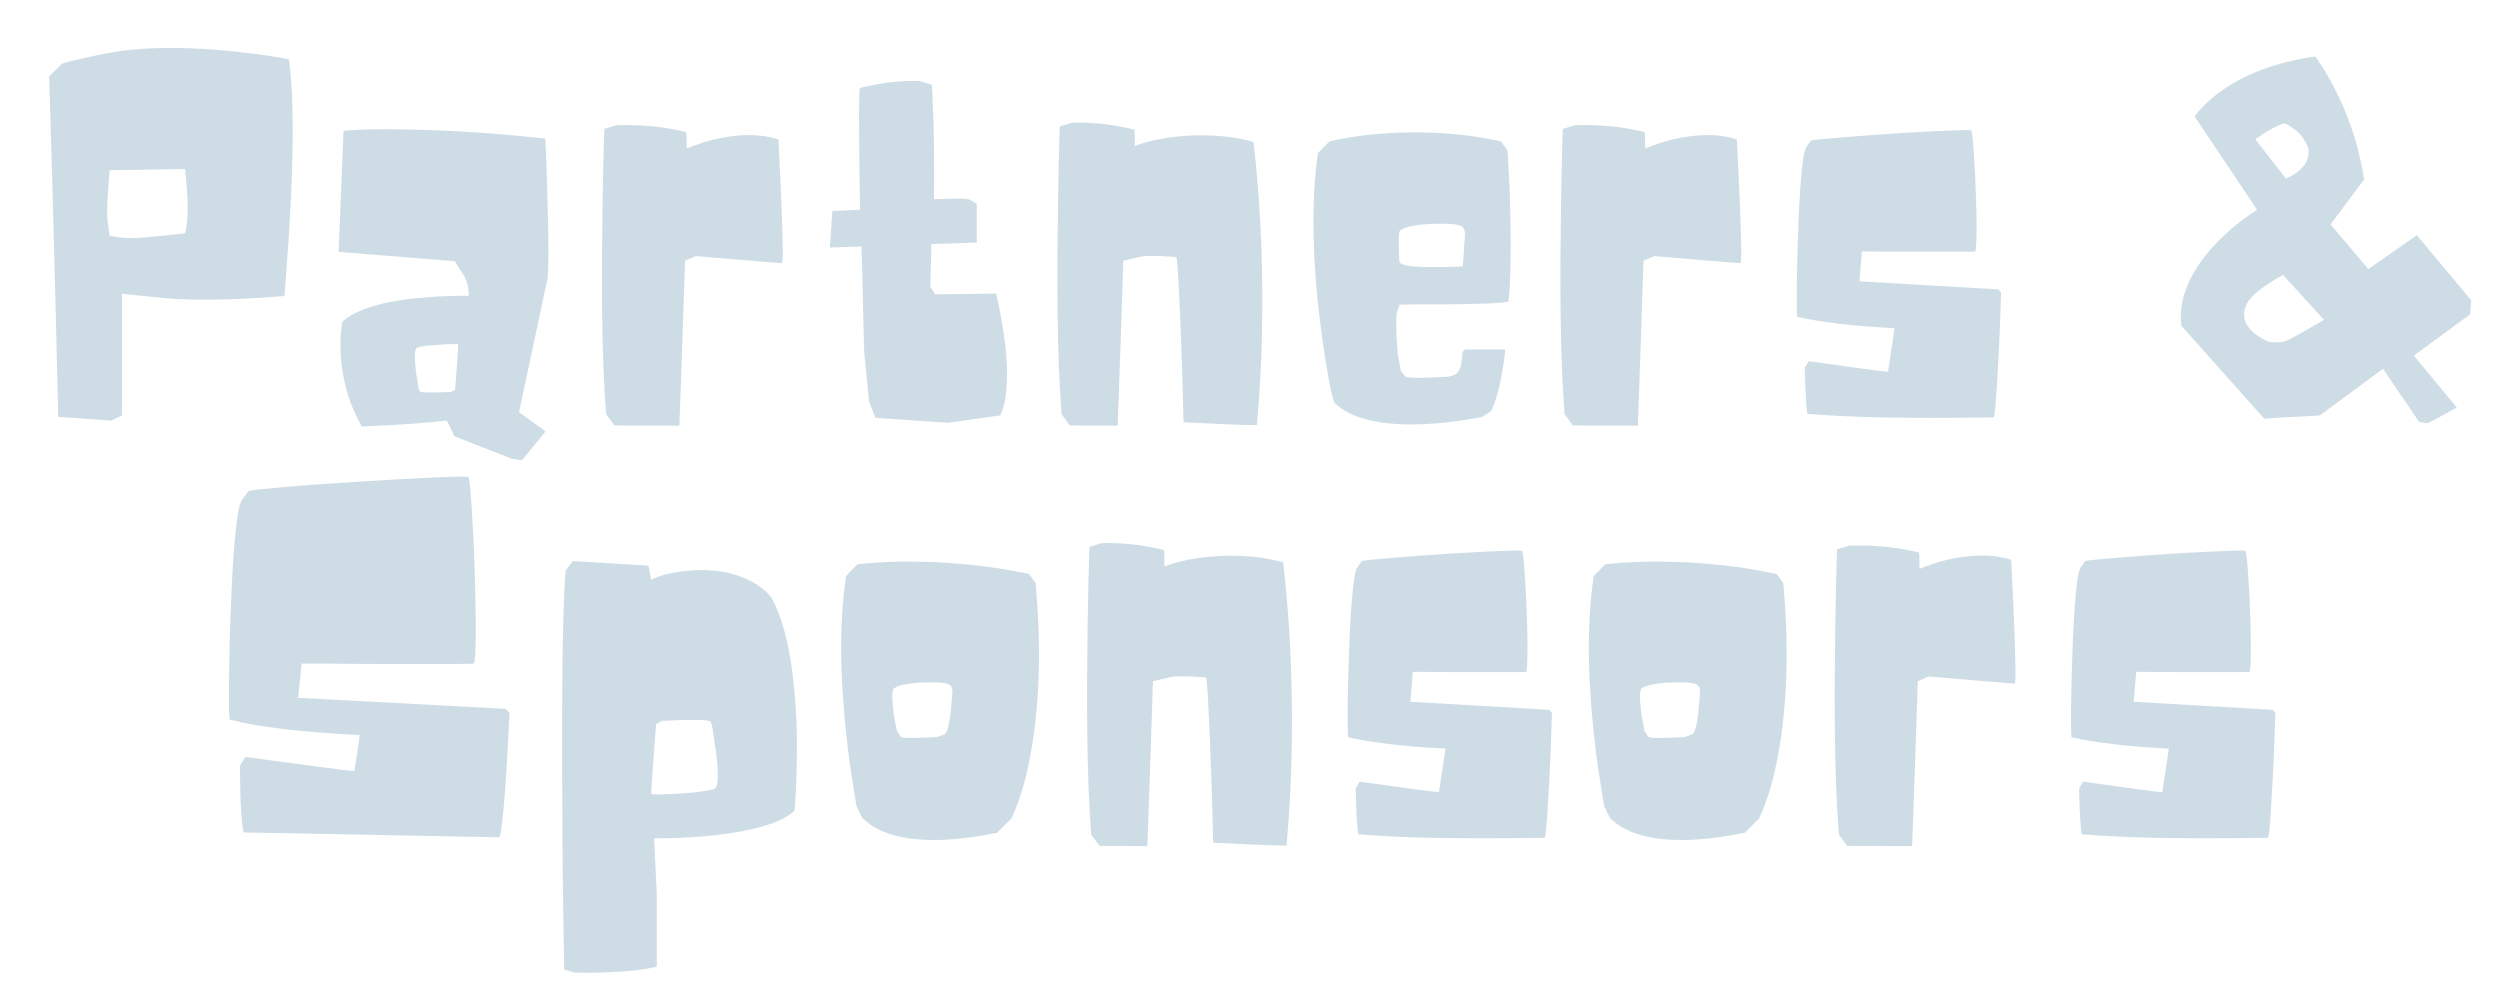
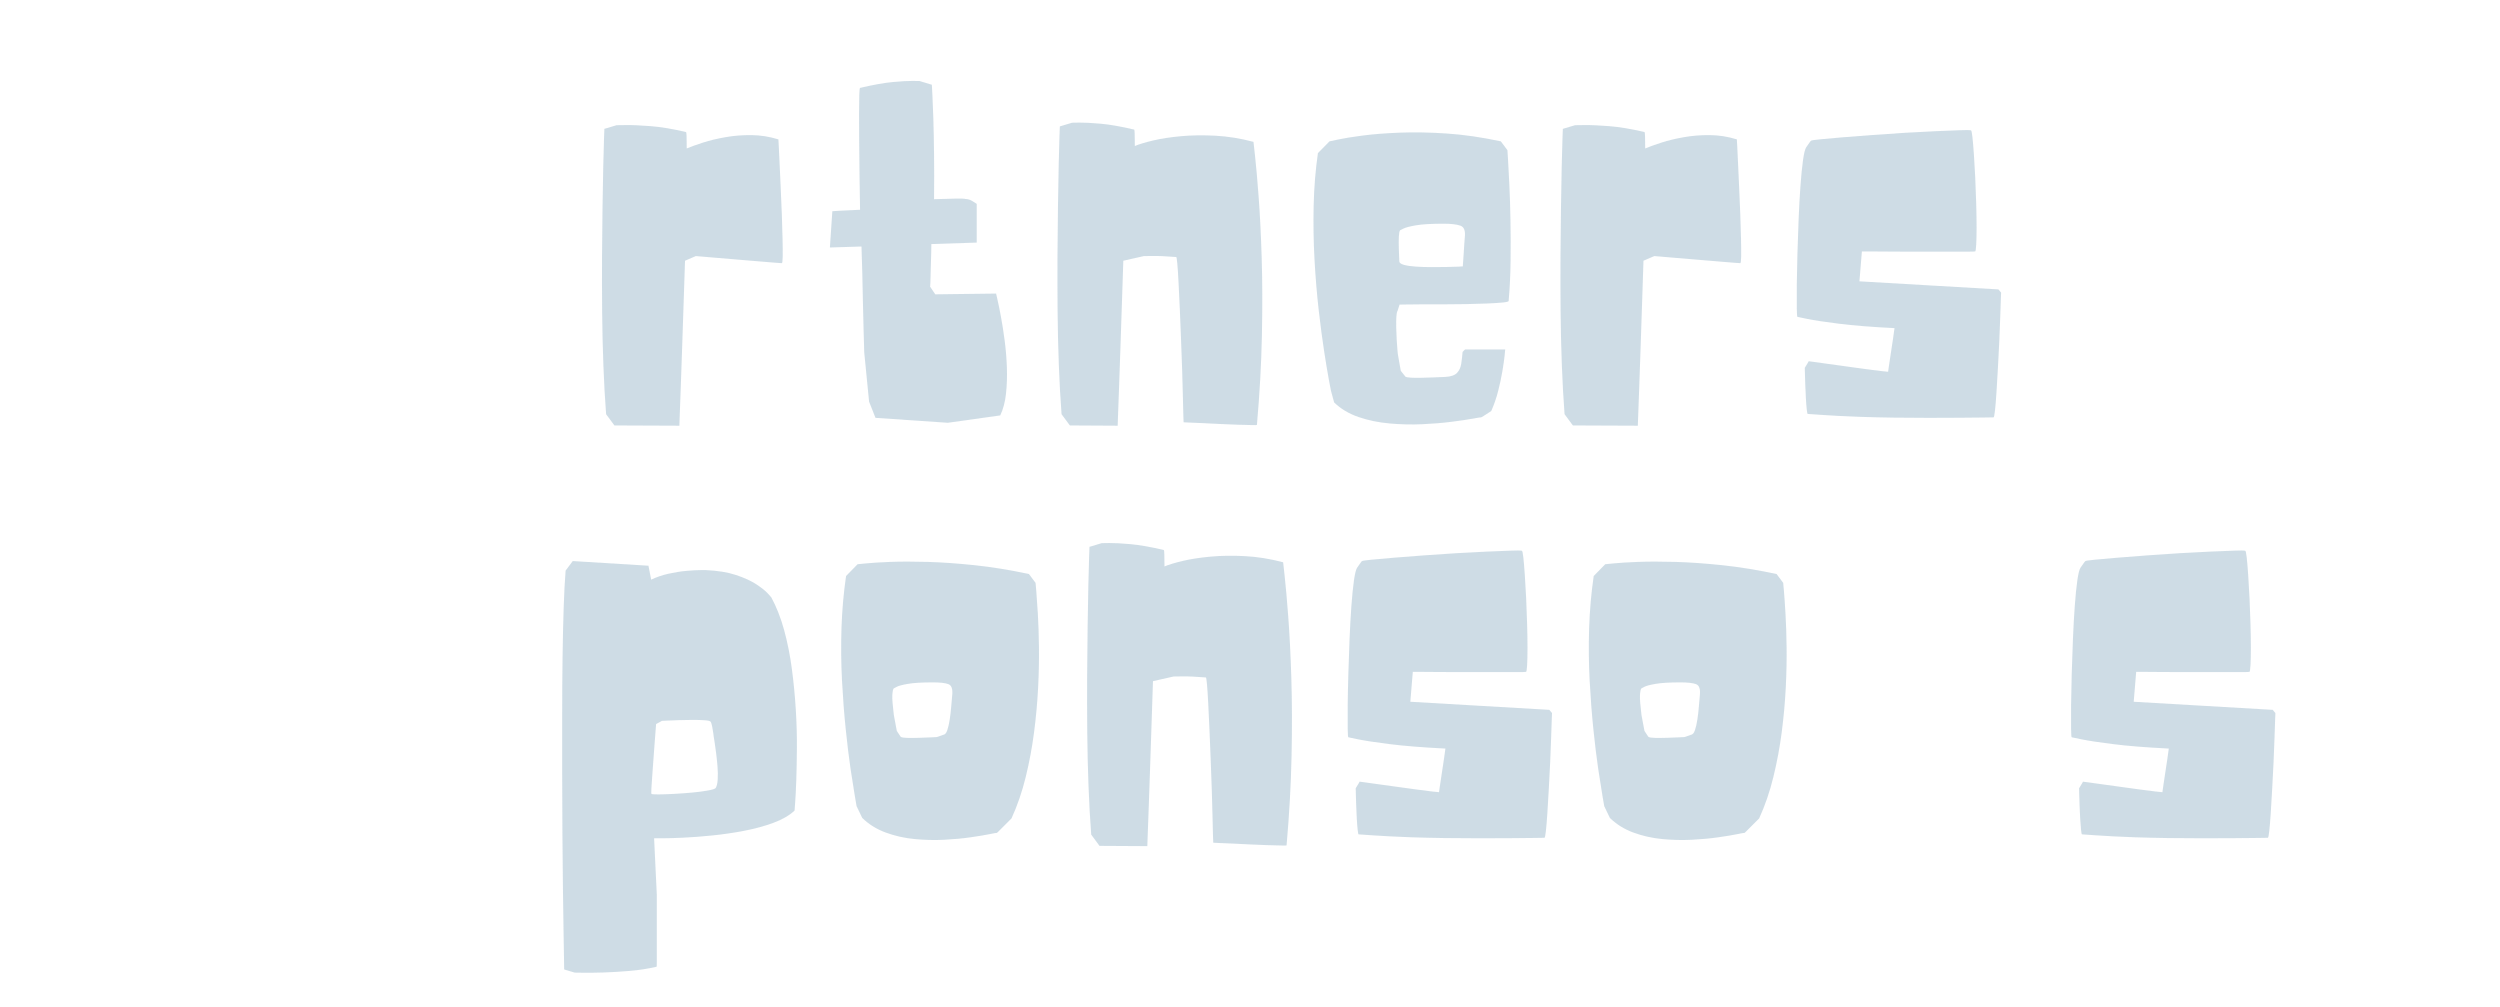
<svg xmlns="http://www.w3.org/2000/svg" width="1366" zoomAndPan="magnify" viewBox="0 0 1024.5 412.5" height="550" preserveAspectRatio="xMidYMid meet" version="1.2">
  <defs>
    <filter x="0%" y="0%" width="100%" filterUnits="objectBoundingBox" id="3cc931d1d9" height="100%">
      <feColorMatrix values="0 0 0 0 1 0 0 0 0 1 0 0 0 0 1 0 0 0 1 0" type="matrix" in="SourceGraphic" />
    </filter>
    <clipPath id="63c90389ad">
      <rect x="0" width="1020" y="0" height="401" />
    </clipPath>
  </defs>
  <g id="627fc9abc1">
    <g mask="url(#717b171ce7)" transform="matrix(1,0,0,1,1,-0)">
      <g clip-path="url(#63c90389ad)">
        <g style="fill:#4b7fa0;fill-opacity:1;">
          <g transform="translate(1.559, 173.349)">
-             <path style="stroke:none" d="M 73.234 -104.078 L 42.391 -103.578 C 42.391 -103.578 42.32 -102.836 42.188 -101.359 C 42.051 -99.891 41.914 -98.129 41.781 -96.078 C 41.656 -94.035 41.539 -92.109 41.438 -90.297 C 41.332 -88.492 41.316 -87.258 41.391 -86.594 C 41.316 -85.719 41.363 -84.492 41.531 -82.922 C 41.707 -81.348 41.895 -79.926 42.094 -78.656 C 42.289 -77.383 42.391 -76.75 42.391 -76.75 C 42.391 -76.75 42.926 -76.645 44 -76.438 C 45.07 -76.238 46.312 -76.07 47.719 -75.938 C 49.125 -75.812 50.297 -75.781 51.234 -75.844 C 51.836 -75.781 52.957 -75.797 54.594 -75.891 C 56.238 -75.992 58.113 -76.145 60.219 -76.344 C 62.332 -76.539 64.395 -76.754 66.406 -76.984 C 68.414 -77.223 70.07 -77.41 71.375 -77.547 C 72.676 -77.68 73.328 -77.75 73.328 -77.75 C 73.93 -80.301 74.266 -83.082 74.328 -86.094 C 74.398 -89.102 74.332 -91.961 74.125 -94.672 C 73.926 -97.391 73.727 -99.633 73.531 -101.406 C 73.332 -103.188 73.234 -104.078 73.234 -104.078 Z M 47.422 -52.938 L 47.422 -3.109 L 43.094 -1 L 21.297 -2.516 C 21.023 -15.035 20.738 -27.156 20.438 -38.875 C 20.133 -50.594 19.848 -61.641 19.578 -72.016 C 19.316 -82.398 19.066 -91.863 18.828 -100.406 C 18.598 -108.945 18.379 -116.332 18.172 -122.562 C 17.973 -128.789 17.82 -133.594 17.719 -136.969 C 17.625 -140.352 17.578 -142.047 17.578 -142.047 L 22.906 -147.266 C 23.844 -147.598 25.43 -148.031 27.672 -148.562 C 29.922 -149.102 32.348 -149.66 34.953 -150.234 C 37.566 -150.805 39.992 -151.289 42.234 -151.688 C 44.484 -152.094 46.078 -152.363 47.016 -152.5 C 53.504 -153.301 60.016 -153.703 66.547 -153.703 C 73.078 -153.703 79.289 -153.469 85.188 -153 C 91.082 -152.531 96.336 -151.992 100.953 -151.391 C 105.578 -150.785 109.211 -150.25 111.859 -149.781 C 114.504 -149.312 115.828 -149.078 115.828 -149.078 C 116.566 -143.586 117.035 -137.457 117.234 -130.688 C 117.43 -123.926 117.445 -116.91 117.281 -109.641 C 117.113 -102.379 116.844 -95.195 116.469 -88.094 C 116.102 -81 115.688 -74.352 115.219 -68.156 C 114.75 -61.969 114.348 -56.594 114.016 -52.031 C 105.441 -51.363 98.094 -50.926 91.969 -50.719 C 85.844 -50.52 80.602 -50.473 76.25 -50.578 C 71.895 -50.68 68.094 -50.883 64.844 -51.188 C 61.594 -51.488 58.609 -51.785 55.891 -52.078 C 53.18 -52.379 50.359 -52.664 47.422 -52.938 Z M 47.422 -52.938" />
-           </g>
+             </g>
          <g transform="translate(126.424, 173.349)">
-             <path style="stroke:none" d="M 60.281 -32.25 C 60.207 -32.312 59.617 -32.344 58.516 -32.344 C 57.41 -32.344 56.035 -32.289 54.391 -32.188 C 52.754 -32.094 51.113 -31.977 49.469 -31.844 C 47.832 -31.707 46.41 -31.539 45.203 -31.344 C 43.992 -31.145 43.328 -30.91 43.203 -30.641 C 42.797 -30.035 42.594 -29.016 42.594 -27.578 C 42.594 -26.141 42.676 -24.598 42.844 -22.953 C 43.008 -21.316 43.191 -19.91 43.391 -18.734 C 43.598 -17.566 43.703 -16.984 43.703 -16.984 C 43.703 -16.984 43.734 -16.695 43.797 -16.125 C 43.867 -15.551 43.969 -14.961 44.094 -14.359 C 44.227 -13.766 44.363 -13.332 44.5 -13.062 C 44.633 -12.789 45.367 -12.617 46.703 -12.547 C 48.047 -12.484 49.555 -12.469 51.234 -12.5 C 52.91 -12.539 54.367 -12.594 55.609 -12.656 C 56.848 -12.727 57.469 -12.766 57.469 -12.766 L 59.062 -13.656 C 59.062 -13.656 59.113 -14.273 59.219 -15.516 C 59.32 -16.754 59.438 -18.273 59.562 -20.078 C 59.695 -21.891 59.832 -23.719 59.969 -25.562 C 60.102 -27.406 60.203 -28.961 60.266 -30.234 C 60.336 -31.504 60.344 -32.176 60.281 -32.25 Z M 96.141 3.422 L 86.5 15.266 L 82.375 14.672 L 58.766 5.422 C 58.766 5.422 58.613 5.066 58.312 4.359 C 58.008 3.66 57.641 2.875 57.203 2 C 56.773 1.133 56.391 0.383 56.047 -0.25 C 55.711 -0.883 55.547 -1.133 55.547 -1 C 51.598 -0.531 47.582 -0.145 43.5 0.156 C 39.414 0.457 35.664 0.707 32.25 0.906 C 28.832 1.102 26.066 1.234 23.953 1.297 C 21.848 1.367 20.797 1.406 20.797 1.406 C 17.648 -4.352 15.457 -9.812 14.219 -14.969 C 12.977 -20.125 12.289 -24.691 12.156 -28.672 C 12.02 -32.66 12.102 -35.789 12.406 -38.062 C 12.707 -40.344 12.859 -41.484 12.859 -41.484 C 15.004 -43.43 17.734 -45.055 21.047 -46.359 C 24.359 -47.66 27.957 -48.695 31.844 -49.469 C 35.727 -50.238 39.594 -50.805 43.438 -51.172 C 47.289 -51.547 50.805 -51.801 53.984 -51.938 C 57.172 -52.07 59.75 -52.141 61.719 -52.141 C 63.695 -52.141 64.688 -52.141 64.688 -52.141 C 64.688 -54.484 64.398 -56.406 63.828 -57.906 C 63.266 -59.414 62.695 -60.555 62.125 -61.328 C 61.562 -62.098 61.281 -62.484 61.281 -62.484 L 58.969 -66.297 L 11.344 -70.125 L 13.359 -119.75 C 19.055 -120.219 25.188 -120.43 31.75 -120.391 C 38.312 -120.359 44.906 -120.207 51.531 -119.938 C 58.164 -119.676 64.445 -119.328 70.375 -118.891 C 76.301 -118.453 81.504 -118.016 85.984 -117.578 C 90.473 -117.148 93.82 -116.801 96.031 -116.531 C 96.102 -115.52 96.203 -113.539 96.328 -110.594 C 96.461 -107.656 96.582 -104.176 96.688 -100.156 C 96.789 -96.133 96.906 -91.914 97.031 -87.5 C 97.164 -83.082 97.25 -78.863 97.281 -74.844 C 97.32 -70.82 97.305 -67.367 97.234 -64.484 C 97.172 -61.609 97.039 -59.703 96.844 -58.766 L 85.281 -4.422 Z M 96.141 3.422" />
-           </g>
+             </g>
          <g transform="translate(234.613, 173.349)">
            <path style="stroke:none" d="M 45.812 -112.516 C 47.551 -113.242 49.773 -114.047 52.484 -114.922 C 55.203 -115.797 58.25 -116.531 61.625 -117.125 C 65.008 -117.727 68.562 -118.016 72.281 -117.984 C 76 -117.953 79.695 -117.367 83.375 -116.234 C 83.375 -116.234 83.426 -115.312 83.531 -113.469 C 83.633 -111.625 83.75 -109.191 83.875 -106.172 C 84.008 -103.16 84.16 -99.863 84.328 -96.281 C 84.492 -92.695 84.645 -89.098 84.781 -85.484 C 84.914 -81.867 85.016 -78.551 85.078 -75.531 C 85.148 -72.52 85.172 -70.094 85.141 -68.25 C 85.109 -66.414 84.988 -65.5 84.781 -65.5 C 84.645 -65.5 83.691 -65.566 81.922 -65.703 C 80.148 -65.836 77.922 -66.02 75.234 -66.25 C 72.555 -66.488 69.742 -66.723 66.797 -66.953 C 63.859 -67.191 61.066 -67.426 58.422 -67.656 C 55.773 -67.895 53.629 -68.078 51.984 -68.203 C 50.348 -68.336 49.531 -68.406 49.531 -68.406 L 45.109 -66.5 C 44.898 -60.477 44.695 -54.301 44.5 -47.969 C 44.301 -41.633 44.098 -35.555 43.891 -29.734 C 43.691 -23.91 43.508 -18.672 43.344 -14.016 C 43.176 -9.359 43.039 -5.672 42.938 -2.953 C 42.844 -0.242 42.797 1.109 42.797 1.109 L 16.172 1 L 12.766 -3.609 C 12.297 -9.773 11.926 -16.441 11.656 -23.609 C 11.383 -30.773 11.211 -38.125 11.141 -45.656 C 11.078 -53.188 11.062 -60.566 11.094 -67.797 C 11.133 -75.035 11.203 -81.816 11.297 -88.141 C 11.398 -94.473 11.5 -100.066 11.594 -104.922 C 11.695 -109.773 11.801 -113.594 11.906 -116.375 C 12.008 -119.156 12.062 -120.547 12.062 -120.547 L 17.078 -122.047 C 17.078 -122.047 18.332 -122.062 20.844 -122.094 C 23.352 -122.133 26.75 -121.988 31.031 -121.656 C 35.32 -121.32 40.145 -120.516 45.5 -119.234 C 45.633 -119.234 45.719 -118.645 45.75 -117.469 C 45.789 -116.301 45.812 -114.648 45.812 -112.516 Z M 45.812 -112.516" />
          </g>
          <g transform="translate(330.246, 173.349)">
            <path style="stroke:none" d="M 8.844 -71.922 L 9.844 -86.797 C 9.844 -86.797 10.914 -86.863 13.062 -87 C 15.207 -87.133 17.922 -87.266 21.203 -87.391 C 21.129 -92.148 21.055 -96.891 20.984 -101.609 C 20.922 -106.328 20.875 -110.828 20.844 -115.109 C 20.812 -119.398 20.797 -123.203 20.797 -126.516 C 20.797 -129.836 20.828 -132.469 20.891 -134.406 C 20.961 -136.352 21.066 -137.328 21.203 -137.328 C 26.555 -138.598 31.039 -139.398 34.656 -139.734 C 38.27 -140.066 41 -140.219 42.844 -140.188 C 44.688 -140.156 45.609 -140.141 45.609 -140.141 L 50.625 -138.625 C 50.625 -138.625 50.691 -137.414 50.828 -135 C 50.961 -132.594 51.098 -129.242 51.234 -124.953 C 51.367 -120.672 51.469 -115.68 51.531 -109.984 C 51.602 -104.297 51.602 -98.207 51.531 -91.719 C 55.082 -91.852 58.047 -91.938 60.422 -91.969 C 62.797 -92 64.117 -91.945 64.391 -91.812 C 65.398 -91.812 66.422 -91.477 67.453 -90.812 C 68.492 -90.145 69.016 -89.812 69.016 -89.812 L 69.016 -73.938 L 50.422 -73.328 C 50.422 -72.723 50.406 -71.598 50.375 -69.953 C 50.344 -68.316 50.289 -66.531 50.219 -64.594 C 50.156 -62.656 50.109 -60.863 50.078 -59.219 C 50.047 -57.57 49.992 -56.453 49.922 -55.859 L 52.031 -52.734 L 76.953 -53.047 C 76.953 -53.047 77.148 -52.172 77.547 -50.422 C 77.953 -48.68 78.422 -46.367 78.953 -43.484 C 79.492 -40.609 80 -37.379 80.469 -33.797 C 80.938 -30.211 81.238 -26.547 81.375 -22.797 C 81.508 -19.047 81.391 -15.461 81.016 -12.047 C 80.648 -8.641 79.863 -5.66 78.656 -3.109 L 57.156 -0.094 L 27.531 -2.109 L 24.906 -8.734 L 22.906 -29.031 C 22.906 -29.031 22.883 -29.898 22.844 -31.641 C 22.812 -33.379 22.742 -35.738 22.641 -38.719 C 22.547 -41.707 22.461 -45.078 22.391 -48.828 C 22.328 -52.578 22.242 -56.477 22.141 -60.531 C 22.047 -64.582 21.93 -68.516 21.797 -72.328 Z M 8.844 -71.922" />
          </g>
          <g transform="translate(421.258, 173.349)">
            <path style="stroke:none" d="M 42.797 -113.516 C 44.535 -114.254 47.031 -115.008 50.281 -115.781 C 53.531 -116.551 57.328 -117.133 61.672 -117.531 C 66.023 -117.938 70.75 -118.004 75.844 -117.734 C 80.938 -117.461 86.129 -116.625 91.422 -115.219 C 91.422 -115.219 91.633 -113.273 92.062 -109.391 C 92.5 -105.516 92.984 -100.023 93.516 -92.922 C 94.055 -85.828 94.477 -77.457 94.781 -67.812 C 95.082 -58.164 95.113 -47.531 94.875 -35.906 C 94.645 -24.289 93.961 -12.055 92.828 0.797 C 92.828 0.867 92.086 0.883 90.609 0.844 C 89.141 0.812 87.266 0.766 84.984 0.703 C 82.711 0.641 80.301 0.539 77.75 0.406 C 75.207 0.27 72.797 0.148 70.516 0.047 C 68.242 -0.047 66.383 -0.125 64.938 -0.188 C 63.5 -0.258 62.781 -0.297 62.781 -0.297 C 62.781 -0.297 62.742 -1.25 62.672 -3.156 C 62.609 -5.07 62.547 -7.633 62.484 -10.844 C 62.422 -14.062 62.32 -17.676 62.188 -21.688 C 62.051 -25.707 61.898 -29.859 61.734 -34.141 C 61.566 -38.43 61.398 -42.566 61.234 -46.547 C 61.066 -50.535 60.895 -54.156 60.719 -57.406 C 60.551 -60.656 60.383 -63.234 60.219 -65.141 C 60.051 -67.055 59.898 -68.016 59.766 -68.016 C 55.617 -68.348 52.375 -68.492 50.031 -68.453 C 47.688 -68.422 46.516 -68.406 46.516 -68.406 L 38.078 -66.5 C 37.867 -60.477 37.664 -54.301 37.469 -47.969 C 37.27 -41.633 37.066 -35.555 36.859 -29.734 C 36.66 -23.91 36.477 -18.672 36.312 -14.016 C 36.145 -9.359 36.008 -5.672 35.906 -2.953 C 35.812 -0.242 35.766 1.109 35.766 1.109 L 16.172 1 L 12.766 -3.609 C 12.297 -9.773 11.926 -16.457 11.656 -23.656 C 11.383 -30.852 11.211 -38.234 11.141 -45.797 C 11.078 -53.367 11.062 -60.82 11.094 -68.156 C 11.133 -75.488 11.203 -82.352 11.297 -88.75 C 11.398 -95.145 11.5 -100.801 11.594 -105.719 C 11.695 -110.645 11.801 -114.516 11.906 -117.328 C 12.008 -120.141 12.062 -121.547 12.062 -121.547 L 17.078 -123.062 C 17.078 -123.062 18.082 -123.078 20.094 -123.109 C 22.102 -123.141 25 -122.988 28.781 -122.656 C 32.562 -122.32 37.133 -121.52 42.5 -120.25 C 42.625 -120.25 42.703 -119.66 42.734 -118.484 C 42.773 -117.316 42.797 -115.66 42.797 -113.516 Z M 42.797 -113.516" />
          </g>
          <g transform="translate(526.835, 173.349)">
            <path style="stroke:none" d="M 72.531 -30.141 L 89 -30.141 C 89 -30.066 88.914 -29.207 88.75 -27.562 C 88.582 -25.926 88.281 -23.816 87.844 -21.234 C 87.414 -18.66 86.832 -15.93 86.094 -13.047 C 85.352 -10.172 84.414 -7.461 83.281 -4.922 C 83.281 -4.922 82.926 -4.688 82.219 -4.219 C 81.52 -3.75 80.816 -3.297 80.109 -2.859 C 79.41 -2.422 79.062 -2.238 79.062 -2.312 C 79.062 -2.375 77.973 -2.203 75.797 -1.797 C 73.617 -1.398 70.703 -0.969 67.047 -0.5 C 63.398 -0.031 59.383 0.301 55 0.5 C 50.613 0.695 46.16 0.594 41.641 0.188 C 37.117 -0.207 32.863 -1.086 28.875 -2.453 C 24.895 -3.828 21.566 -5.82 18.891 -8.438 L 17.578 -13.266 C 17.578 -13.266 17.305 -14.688 16.766 -17.531 C 16.234 -20.375 15.582 -24.289 14.812 -29.281 C 14.039 -34.27 13.285 -39.992 12.547 -46.453 C 11.816 -52.922 11.25 -59.785 10.844 -67.047 C 10.445 -74.316 10.332 -81.664 10.5 -89.094 C 10.664 -96.531 11.25 -103.703 12.25 -110.609 L 16.984 -115.422 C 16.984 -115.422 18.156 -115.672 20.5 -116.172 C 22.844 -116.68 26.156 -117.219 30.438 -117.781 C 34.727 -118.352 39.801 -118.754 45.656 -118.984 C 51.52 -119.223 57.969 -119.109 65 -118.641 C 72.031 -118.172 79.43 -117.098 87.203 -115.422 L 89.906 -111.812 C 89.906 -111.812 89.988 -110.52 90.156 -107.938 C 90.32 -105.363 90.504 -101.914 90.703 -97.594 C 90.91 -93.27 91.062 -88.41 91.156 -83.016 C 91.258 -77.629 91.273 -72.086 91.203 -66.391 C 91.141 -60.703 90.875 -55.25 90.406 -50.031 C 90.406 -49.758 89.582 -49.539 87.938 -49.375 C 86.301 -49.207 84.16 -49.07 81.516 -48.969 C 78.867 -48.875 75.957 -48.789 72.781 -48.719 C 69.602 -48.656 66.422 -48.625 63.234 -48.625 C 60.055 -48.625 57.145 -48.625 54.5 -48.625 C 51.852 -48.625 49.723 -48.602 48.109 -48.562 C 46.504 -48.531 45.703 -48.516 45.703 -48.516 L 44.906 -46.016 C 44.633 -45.609 44.461 -44.75 44.391 -43.438 C 44.328 -42.133 44.312 -40.629 44.344 -38.922 C 44.383 -37.211 44.453 -35.535 44.547 -33.891 C 44.648 -32.254 44.75 -30.898 44.844 -29.828 C 44.945 -28.766 45 -28.234 45 -28.234 L 46.203 -21.391 L 48.125 -18.984 C 48.457 -18.785 49.207 -18.648 50.375 -18.578 C 51.551 -18.516 52.926 -18.5 54.5 -18.531 C 56.07 -18.562 57.629 -18.609 59.172 -18.672 C 60.711 -18.742 61.984 -18.797 62.984 -18.828 C 63.992 -18.867 64.5 -18.891 64.5 -18.891 C 66.77 -19.023 68.359 -19.578 69.266 -20.547 C 70.172 -21.516 70.738 -22.75 70.969 -24.25 C 71.207 -25.758 71.395 -27.383 71.531 -29.125 Z M 45.609 -66.203 C 45.672 -65.598 46.32 -65.129 47.562 -64.797 C 48.801 -64.461 50.406 -64.227 52.375 -64.094 C 54.352 -63.957 56.445 -63.891 58.656 -63.891 C 60.875 -63.891 62.969 -63.906 64.938 -63.938 C 66.914 -63.969 68.523 -64.016 69.766 -64.078 C 71.004 -64.148 71.625 -64.188 71.625 -64.188 C 71.625 -64.188 71.656 -64.672 71.719 -65.641 C 71.789 -66.617 71.875 -67.812 71.969 -69.219 C 72.07 -70.625 72.156 -71.945 72.219 -73.188 C 72.289 -74.426 72.359 -75.344 72.422 -75.938 C 72.766 -78.688 72.18 -80.328 70.672 -80.859 C 69.16 -81.398 66.832 -81.672 63.688 -81.672 C 58.727 -81.672 54.977 -81.453 52.438 -81.016 C 49.895 -80.578 48.172 -80.125 47.266 -79.656 C 46.359 -79.188 45.906 -78.953 45.906 -78.953 C 45.633 -78.555 45.469 -77.656 45.406 -76.25 C 45.344 -74.844 45.344 -73.234 45.406 -71.422 C 45.469 -69.617 45.535 -67.879 45.609 -66.203 Z M 45.609 -66.203" />
          </g>
          <g transform="translate(627.39, 173.349)">
            <path style="stroke:none" d="M 45.812 -112.516 C 47.551 -113.242 49.773 -114.047 52.484 -114.922 C 55.203 -115.797 58.25 -116.531 61.625 -117.125 C 65.008 -117.727 68.562 -118.016 72.281 -117.984 C 76 -117.953 79.695 -117.367 83.375 -116.234 C 83.375 -116.234 83.426 -115.312 83.531 -113.469 C 83.633 -111.625 83.75 -109.191 83.875 -106.172 C 84.008 -103.16 84.16 -99.863 84.328 -96.281 C 84.492 -92.695 84.645 -89.098 84.781 -85.484 C 84.914 -81.867 85.016 -78.551 85.078 -75.531 C 85.148 -72.52 85.172 -70.094 85.141 -68.25 C 85.109 -66.414 84.988 -65.5 84.781 -65.5 C 84.645 -65.5 83.691 -65.566 81.922 -65.703 C 80.148 -65.836 77.922 -66.02 75.234 -66.25 C 72.555 -66.488 69.742 -66.723 66.797 -66.953 C 63.859 -67.191 61.066 -67.426 58.422 -67.656 C 55.773 -67.895 53.629 -68.078 51.984 -68.203 C 50.348 -68.336 49.531 -68.406 49.531 -68.406 L 45.109 -66.5 C 44.898 -60.477 44.695 -54.301 44.5 -47.969 C 44.301 -41.633 44.098 -35.555 43.891 -29.734 C 43.691 -23.91 43.508 -18.672 43.344 -14.016 C 43.176 -9.359 43.039 -5.672 42.938 -2.953 C 42.844 -0.242 42.797 1.109 42.797 1.109 L 16.172 1 L 12.766 -3.609 C 12.297 -9.773 11.926 -16.441 11.656 -23.609 C 11.383 -30.773 11.211 -38.125 11.141 -45.656 C 11.078 -53.188 11.062 -60.566 11.094 -67.797 C 11.133 -75.035 11.203 -81.816 11.297 -88.141 C 11.398 -94.473 11.5 -100.066 11.594 -104.922 C 11.695 -109.773 11.801 -113.594 11.906 -116.375 C 12.008 -119.156 12.062 -120.547 12.062 -120.547 L 17.078 -122.047 C 17.078 -122.047 18.332 -122.062 20.844 -122.094 C 23.352 -122.133 26.75 -121.988 31.031 -121.656 C 35.32 -121.32 40.145 -120.516 45.5 -119.234 C 45.633 -119.234 45.719 -118.645 45.75 -117.469 C 45.789 -116.301 45.812 -114.648 45.812 -112.516 Z M 45.812 -112.516" />
          </g>
          <g transform="translate(723.023, 173.349)">
            <path style="stroke:none" d="M 83.688 -119.938 C 83.883 -119.875 84.082 -118.953 84.281 -117.172 C 84.477 -115.398 84.676 -113.039 84.875 -110.094 C 85.082 -107.156 85.27 -103.926 85.438 -100.406 C 85.602 -96.883 85.734 -93.363 85.828 -89.844 C 85.93 -86.332 85.984 -83.102 85.984 -80.156 C 85.984 -77.219 85.93 -74.859 85.828 -73.078 C 85.734 -71.305 85.586 -70.383 85.391 -70.312 C 85.117 -70.25 84.094 -70.219 82.312 -70.219 C 80.539 -70.219 78.266 -70.219 75.484 -70.219 C 72.711 -70.219 69.688 -70.219 66.406 -70.219 C 63.125 -70.219 59.875 -70.219 56.656 -70.219 C 53.438 -70.219 50.488 -70.234 47.812 -70.266 C 45.133 -70.297 42.992 -70.312 41.391 -70.312 C 39.785 -70.312 38.984 -70.312 38.984 -70.312 L 37.969 -58.062 L 94.938 -54.75 L 96.031 -53.438 C 96.031 -53.438 95.992 -52.516 95.922 -50.672 C 95.859 -48.836 95.773 -46.395 95.672 -43.344 C 95.578 -40.301 95.445 -36.969 95.281 -33.344 C 95.113 -29.727 94.926 -26.098 94.719 -22.453 C 94.52 -18.805 94.32 -15.457 94.125 -12.406 C 93.926 -9.352 93.723 -6.906 93.516 -5.062 C 93.316 -3.227 93.117 -2.312 92.922 -2.312 C 92.723 -2.312 91.383 -2.289 88.906 -2.25 C 86.426 -2.219 83.207 -2.188 79.25 -2.156 C 75.301 -2.125 70.969 -2.109 66.25 -2.109 C 61.531 -2.109 56.758 -2.141 51.938 -2.203 C 47.113 -2.273 42.625 -2.379 38.469 -2.516 C 31.645 -2.773 26.375 -3.039 22.656 -3.312 C 18.938 -3.582 16.977 -3.719 16.781 -3.719 C 16.645 -3.719 16.508 -4.352 16.375 -5.625 C 16.238 -6.895 16.117 -8.469 16.016 -10.344 C 15.922 -12.219 15.836 -14.094 15.766 -15.969 C 15.703 -17.844 15.656 -19.414 15.625 -20.688 C 15.594 -21.969 15.578 -22.609 15.578 -22.609 C 15.578 -22.609 15.707 -22.82 15.969 -23.25 C 16.238 -23.688 16.504 -24.125 16.766 -24.562 C 17.035 -25 17.172 -25.25 17.172 -25.312 C 17.172 -25.312 17.926 -25.211 19.438 -25.016 C 20.945 -24.816 22.891 -24.547 25.266 -24.203 C 27.641 -23.867 30.164 -23.52 32.844 -23.156 C 35.531 -22.789 38.109 -22.438 40.578 -22.094 C 43.055 -21.758 45.133 -21.492 46.812 -21.297 C 48.488 -21.098 49.457 -21 49.719 -21 C 49.719 -21 49.816 -21.703 50.016 -23.109 C 50.223 -24.516 50.477 -26.219 50.781 -28.219 C 51.082 -30.227 51.383 -32.223 51.688 -34.203 C 51.988 -36.18 52.207 -37.738 52.344 -38.875 C 43.031 -39.344 35.441 -39.945 29.578 -40.688 C 23.723 -41.426 19.422 -42.078 16.672 -42.641 C 13.93 -43.211 12.562 -43.5 12.562 -43.5 C 12.426 -43.5 12.336 -44.672 12.297 -47.016 C 12.266 -49.359 12.266 -52.488 12.297 -56.406 C 12.336 -60.32 12.426 -64.656 12.562 -69.406 C 12.695 -74.164 12.863 -78.957 13.062 -83.781 C 13.258 -88.602 13.508 -93.109 13.812 -97.297 C 14.113 -101.484 14.461 -104.984 14.859 -107.797 C 15.266 -110.609 15.703 -112.348 16.172 -113.016 C 16.172 -113.016 16.32 -113.227 16.625 -113.656 C 16.926 -114.094 17.242 -114.547 17.578 -115.016 C 17.91 -115.484 18.113 -115.719 18.188 -115.719 C 18.383 -115.852 19.641 -116.035 21.953 -116.266 C 24.266 -116.504 27.297 -116.773 31.047 -117.078 C 34.797 -117.379 38.895 -117.695 43.344 -118.031 C 47.801 -118.363 52.27 -118.664 56.75 -118.938 C 61.238 -119.207 65.426 -119.426 69.312 -119.594 C 73.195 -119.758 76.426 -119.891 79 -119.984 C 81.582 -120.086 83.145 -120.07 83.688 -119.938 Z M 83.688 -119.938" />
          </g>
          <g transform="translate(825.888, 173.349)">
            <path style="stroke:none" d="" />
          </g>
          <g transform="translate(887.768, 173.349)">
-             <path style="stroke:none" d="M 41.188 -33.156 C 41.188 -33.156 41.617 -33.133 42.484 -33.094 C 43.359 -33.062 44.281 -33.062 45.25 -33.094 C 46.227 -33.133 46.914 -33.254 47.312 -33.453 C 47.645 -33.453 48.516 -33.816 49.922 -34.547 C 51.328 -35.285 52.898 -36.141 54.641 -37.109 C 56.391 -38.086 57.969 -38.992 59.375 -39.828 C 60.781 -40.672 61.68 -41.191 62.078 -41.391 L 63.594 -42.297 L 46.812 -60.672 C 42.125 -58.055 38.656 -55.797 36.406 -53.891 C 34.164 -51.984 32.691 -50.312 31.984 -48.875 C 31.285 -47.438 30.906 -46.145 30.844 -45 C 30.77 -43.062 31.234 -41.352 32.234 -39.875 C 33.242 -38.406 34.453 -37.164 35.859 -36.156 C 37.266 -35.156 38.504 -34.406 39.578 -33.906 C 40.648 -33.406 41.188 -33.156 41.188 -33.156 Z M 57.266 -110.094 C 57.461 -111.57 57.176 -113.031 56.406 -114.469 C 55.633 -115.906 54.812 -117.125 53.938 -118.125 C 53.07 -119.133 52.641 -119.641 52.641 -119.641 C 52.641 -119.641 52.336 -119.836 51.734 -120.234 C 51.129 -120.641 50.457 -121.094 49.719 -121.594 C 48.988 -122.102 48.391 -122.457 47.922 -122.656 C 47.379 -122.852 46.473 -122.664 45.203 -122.094 C 43.93 -121.531 42.609 -120.848 41.234 -120.047 C 39.859 -119.242 38.688 -118.504 37.719 -117.828 C 36.75 -117.16 36.266 -116.828 36.266 -116.828 L 35.469 -116.234 L 48.016 -100.156 C 50.766 -101.426 52.773 -102.695 54.047 -103.969 C 55.316 -105.238 56.148 -106.426 56.547 -107.531 C 56.953 -108.645 57.191 -109.5 57.266 -110.094 Z M 123.969 -50.234 L 123.453 -44.5 L 100.453 -27.625 L 118.031 -6.328 C 118.031 -6.328 117.441 -6.008 116.266 -5.375 C 115.098 -4.738 113.727 -3.984 112.156 -3.109 C 110.582 -2.242 109.191 -1.492 107.984 -0.859 C 106.785 -0.223 106.148 0.094 106.078 0.094 C 106.016 0.094 105.695 0.047 105.125 -0.047 C 104.562 -0.148 103.992 -0.25 103.422 -0.344 C 102.848 -0.445 102.562 -0.5 102.562 -0.5 L 87.797 -22.203 L 61.875 -3.109 C 61.875 -3.109 61.117 -3.055 59.609 -2.953 C 58.109 -2.859 56.234 -2.758 53.984 -2.656 C 51.742 -2.562 49.504 -2.445 47.266 -2.312 C 45.023 -2.176 43.133 -2.055 41.594 -1.953 C 40.051 -1.859 39.242 -1.812 39.172 -1.812 C 39.172 -1.812 38.535 -2.492 37.266 -3.859 C 35.992 -5.234 34.352 -7.062 32.344 -9.344 C 30.332 -11.625 28.117 -14.117 25.703 -16.828 C 23.297 -19.535 20.891 -22.227 18.484 -24.906 C 16.078 -27.594 13.867 -30.07 11.859 -32.344 C 9.848 -34.625 8.223 -36.445 6.984 -37.812 C 5.742 -39.188 5.125 -39.875 5.125 -39.875 C 4.656 -44.438 5.07 -48.773 6.375 -52.891 C 7.688 -57.004 9.531 -60.816 11.906 -64.328 C 14.281 -67.848 16.859 -71.031 19.641 -73.875 C 22.422 -76.727 25.066 -79.16 27.578 -81.172 C 30.086 -83.18 32.145 -84.719 33.75 -85.781 C 35.363 -86.852 36.172 -87.391 36.172 -87.391 L 10.547 -125.672 C 13.359 -129.285 16.52 -132.398 20.031 -135.016 C 23.551 -137.629 27.172 -139.836 30.891 -141.641 C 34.609 -143.453 38.191 -144.91 41.641 -146.016 C 45.086 -147.117 48.203 -147.973 50.984 -148.578 C 53.766 -149.18 55.973 -149.598 57.609 -149.828 C 59.254 -150.066 60.078 -150.188 60.078 -150.188 C 60.078 -150.188 60.863 -149.016 62.438 -146.672 C 64.008 -144.328 65.93 -140.977 68.203 -136.625 C 70.484 -132.27 72.711 -126.992 74.891 -120.797 C 77.066 -114.598 78.789 -107.617 80.062 -99.859 L 66.297 -81.375 L 81.766 -63.094 L 101.656 -76.953 Z M 123.969 -50.234" />
-           </g>
+             </g>
        </g>
        <g style="fill:#4b7fa0;fill-opacity:1;">
          <g transform="translate(81.618, 345.64)">
-             <path style="stroke:none" d="M 121.859 -2.516 L 17.375 -4.516 C 17.039 -5.117 16.773 -6.441 16.578 -8.484 C 16.379 -10.523 16.211 -12.852 16.078 -15.469 C 15.941 -18.082 15.852 -20.629 15.812 -23.109 C 15.781 -25.586 15.75 -27.645 15.719 -29.281 C 15.688 -30.926 15.672 -31.75 15.672 -31.75 C 15.672 -31.75 15.836 -32.047 16.172 -32.641 C 16.504 -33.242 16.867 -33.848 17.266 -34.453 C 17.672 -35.055 17.91 -35.395 17.984 -35.469 C 17.984 -35.469 19.004 -35.332 21.047 -35.062 C 23.086 -34.789 25.734 -34.422 28.984 -33.953 C 32.234 -33.484 35.711 -33.016 39.422 -32.547 C 43.141 -32.078 46.691 -31.609 50.078 -31.141 C 53.461 -30.672 56.289 -30.301 58.562 -30.031 C 60.844 -29.77 62.18 -29.641 62.578 -29.641 C 62.578 -29.641 62.711 -30.441 62.984 -32.047 C 63.254 -33.648 63.555 -35.586 63.891 -37.859 C 64.223 -40.141 64.523 -42.32 64.797 -44.406 C 52.004 -45.07 41.688 -45.891 33.844 -46.859 C 26.008 -47.828 20.332 -48.711 16.812 -49.516 C 13.301 -50.328 11.547 -50.734 11.547 -50.734 C 11.41 -50.734 11.312 -51.906 11.25 -54.25 C 11.188 -56.594 11.172 -59.789 11.203 -63.844 C 11.234 -67.895 11.297 -72.445 11.391 -77.5 C 11.492 -82.562 11.645 -87.836 11.844 -93.328 C 12.051 -98.816 12.285 -104.188 12.547 -109.438 C 12.816 -114.695 13.156 -119.535 13.562 -123.953 C 13.969 -128.379 14.406 -132.066 14.875 -135.016 C 15.344 -137.961 15.875 -139.836 16.469 -140.641 C 16.469 -140.641 16.688 -140.941 17.125 -141.547 C 17.562 -142.148 18.016 -142.77 18.484 -143.406 C 18.953 -144.039 19.219 -144.359 19.281 -144.359 C 19.488 -144.555 20.848 -144.785 23.359 -145.047 C 25.867 -145.316 29.18 -145.633 33.297 -146 C 37.422 -146.375 42.039 -146.742 47.156 -147.109 C 52.281 -147.484 57.57 -147.836 63.031 -148.172 C 68.488 -148.504 73.812 -148.82 79 -149.125 C 84.195 -149.426 88.953 -149.676 93.266 -149.875 C 97.586 -150.082 101.156 -150.219 103.969 -150.281 C 106.781 -150.352 108.523 -150.32 109.203 -150.188 C 109.461 -150.113 109.707 -149.004 109.938 -146.859 C 110.176 -144.723 110.41 -141.828 110.641 -138.172 C 110.879 -134.523 111.113 -130.441 111.344 -125.922 C 111.582 -121.398 111.77 -116.742 111.906 -111.953 C 112.039 -107.172 112.156 -102.52 112.25 -98 C 112.352 -93.477 112.391 -89.391 112.359 -85.734 C 112.328 -82.086 112.242 -79.191 112.109 -77.047 C 111.973 -74.898 111.77 -73.797 111.5 -73.734 C 111.238 -73.672 110.035 -73.617 107.891 -73.578 C 105.742 -73.547 102.961 -73.531 99.547 -73.531 C 96.129 -73.531 92.344 -73.531 88.188 -73.531 C 84.039 -73.531 79.773 -73.531 75.391 -73.531 C 71.004 -73.531 66.77 -73.547 62.688 -73.578 C 58.602 -73.617 54.922 -73.656 51.641 -73.688 C 48.359 -73.719 45.758 -73.734 43.844 -73.734 C 41.938 -73.734 40.984 -73.734 40.984 -73.734 L 39.578 -59.672 L 124.562 -55.156 L 126.172 -53.438 C 126.172 -53.438 126.117 -52.531 126.016 -50.719 C 125.922 -48.914 125.805 -46.523 125.672 -43.547 C 125.535 -40.566 125.363 -37.285 125.156 -33.703 C 124.957 -30.117 124.723 -26.52 124.453 -22.906 C 124.191 -19.289 123.91 -15.973 123.609 -12.953 C 123.305 -9.941 123.02 -7.484 122.75 -5.578 C 122.488 -3.672 122.191 -2.648 121.859 -2.516 Z M 121.859 -2.516" />
-           </g>
+             </g>
          <g transform="translate(214.319, 345.64)">
            <path style="stroke:none" d="M 110.297 -13.469 C 108.16 -11.457 105.266 -9.781 101.609 -8.438 C 97.961 -7.094 93.961 -6.004 89.609 -5.172 C 85.254 -4.336 80.914 -3.703 76.594 -3.266 C 72.281 -2.828 68.312 -2.523 64.688 -2.359 C 61.07 -2.191 58.176 -2.109 56 -2.109 C 53.82 -2.109 52.734 -2.109 52.734 -2.109 L 53.844 21.094 C 53.844 21.094 53.844 21.797 53.844 23.203 C 53.844 24.609 53.844 26.43 53.844 28.672 C 53.844 30.922 53.844 33.285 53.844 35.766 C 53.844 38.242 53.844 40.602 53.844 42.844 C 53.844 45.082 53.844 46.922 53.844 48.359 C 53.844 49.805 53.812 50.531 53.75 50.531 C 50.332 51.332 46.68 51.898 42.797 52.234 C 38.91 52.566 35.258 52.785 31.844 52.891 C 28.426 52.992 25.629 53.023 23.453 52.984 C 21.273 52.953 20.188 52.938 20.188 52.938 L 15.875 51.641 C 15.875 51.641 15.852 50.195 15.812 47.312 C 15.781 44.438 15.711 40.438 15.609 35.312 C 15.516 30.188 15.43 24.238 15.359 17.469 C 15.297 10.707 15.227 3.41 15.156 -4.422 C 15.094 -12.254 15.062 -20.289 15.062 -28.531 C 15.062 -36.77 15.062 -44.957 15.062 -53.094 C 15.062 -61.227 15.113 -68.992 15.219 -76.391 C 15.32 -83.797 15.473 -90.531 15.672 -96.594 C 15.867 -102.656 16.133 -107.727 16.469 -111.812 L 19.391 -115.719 L 50.422 -113.812 L 51.531 -108.094 C 53.738 -109.164 56.129 -109.984 58.703 -110.547 C 61.285 -111.117 63.734 -111.504 66.047 -111.703 C 68.359 -111.91 70.25 -112.016 71.719 -112.016 C 73.195 -112.016 73.938 -112.016 73.938 -112.016 C 78.758 -111.805 82.879 -111.133 86.297 -110 C 89.711 -108.863 92.488 -107.594 94.625 -106.188 C 96.77 -104.781 98.328 -103.539 99.297 -102.469 C 100.266 -101.395 100.75 -100.859 100.75 -100.859 C 102.895 -96.91 104.656 -92.422 106.031 -87.391 C 107.406 -82.367 108.457 -77.078 109.188 -71.516 C 109.926 -65.961 110.461 -60.422 110.797 -54.891 C 111.141 -49.367 111.289 -44.129 111.25 -39.172 C 111.219 -34.223 111.133 -29.82 111 -25.969 C 110.863 -22.113 110.711 -19.066 110.547 -16.828 C 110.379 -14.586 110.297 -13.469 110.297 -13.469 Z M 77.953 -22.703 C 78.422 -23.441 78.703 -24.629 78.797 -26.266 C 78.898 -27.91 78.867 -29.719 78.703 -31.688 C 78.535 -33.664 78.332 -35.578 78.094 -37.422 C 77.863 -39.266 77.648 -40.785 77.453 -41.984 C 77.254 -43.191 77.156 -43.797 77.156 -43.797 C 77.156 -43.797 77.102 -44.211 77 -45.047 C 76.895 -45.891 76.742 -46.812 76.547 -47.812 C 76.348 -48.82 76.145 -49.492 75.938 -49.828 C 75.738 -50.16 74.953 -50.375 73.578 -50.469 C 72.211 -50.57 70.539 -50.625 68.562 -50.625 C 66.582 -50.625 64.641 -50.586 62.734 -50.516 C 60.828 -50.453 59.219 -50.391 57.906 -50.328 C 56.602 -50.266 55.953 -50.234 55.953 -50.234 L 53.547 -48.922 C 53.547 -48.922 53.492 -48.234 53.391 -46.859 C 53.285 -45.484 53.148 -43.723 52.984 -41.578 C 52.816 -39.441 52.648 -37.164 52.484 -34.75 C 52.316 -32.344 52.148 -30.051 51.984 -27.875 C 51.816 -25.695 51.695 -23.906 51.625 -22.5 C 51.562 -21.094 51.566 -20.359 51.641 -20.297 C 51.766 -20.16 52.68 -20.094 54.391 -20.094 C 56.098 -20.094 58.207 -20.16 60.719 -20.297 C 63.238 -20.43 65.77 -20.613 68.312 -20.844 C 70.852 -21.082 73.023 -21.367 74.828 -21.703 C 76.641 -22.035 77.68 -22.367 77.953 -22.703 Z M 77.953 -22.703" />
          </g>
          <g transform="translate(335.467, 345.64)">
            <path style="stroke:none" d="M 53.75 -60.781 C 54.008 -63.32 53.469 -64.828 52.125 -65.297 C 50.789 -65.766 48.688 -66 45.812 -66 C 41.32 -66 37.922 -65.797 35.609 -65.391 C 33.297 -64.992 31.738 -64.578 30.938 -64.141 C 30.133 -63.703 29.734 -63.484 29.734 -63.484 C 29.461 -63.016 29.289 -62.211 29.219 -61.078 C 29.156 -59.941 29.191 -58.719 29.328 -57.406 C 29.461 -56.102 29.578 -54.984 29.672 -54.047 C 29.773 -53.109 29.828 -52.641 29.828 -52.641 L 31.047 -46.109 L 32.641 -43.703 C 32.984 -43.43 33.922 -43.281 35.453 -43.25 C 36.992 -43.219 38.688 -43.234 40.531 -43.297 C 42.375 -43.359 43.984 -43.422 45.359 -43.484 C 46.734 -43.555 47.422 -43.594 47.422 -43.594 C 47.422 -43.594 47.633 -43.66 48.062 -43.797 C 48.5 -43.93 48.938 -44.082 49.375 -44.25 C 49.812 -44.414 50.031 -44.5 50.031 -44.5 C 50.758 -44.57 51.328 -45.207 51.734 -46.406 C 52.141 -47.613 52.473 -49.086 52.734 -50.828 C 53.004 -52.566 53.207 -54.344 53.344 -56.156 C 53.477 -57.969 53.613 -59.508 53.75 -60.781 Z M 85.188 -110.406 L 87.906 -106.781 C 87.906 -106.781 88.004 -105.656 88.203 -103.406 C 88.398 -101.164 88.613 -98.07 88.844 -94.125 C 89.082 -90.176 89.234 -85.625 89.297 -80.469 C 89.367 -75.312 89.254 -69.75 88.953 -63.781 C 88.648 -57.82 88.098 -51.742 87.297 -45.547 C 86.492 -39.359 85.352 -33.25 83.875 -27.219 C 82.406 -21.195 80.461 -15.539 78.047 -10.25 C 78.047 -10.25 77.742 -9.945 77.141 -9.344 C 76.547 -8.738 75.844 -8.035 75.031 -7.234 C 74.227 -6.43 73.523 -5.727 72.922 -5.125 C 72.328 -4.52 72.031 -4.25 72.031 -4.312 C 72.031 -4.383 71.055 -4.219 69.109 -3.812 C 67.172 -3.414 64.578 -2.984 61.328 -2.516 C 58.078 -2.047 54.457 -1.707 50.469 -1.5 C 46.488 -1.301 42.422 -1.398 38.266 -1.797 C 34.117 -2.203 30.188 -3.094 26.469 -4.469 C 22.75 -5.844 19.551 -7.836 16.875 -10.453 L 14.562 -15.266 C 14.562 -15.266 14.328 -16.617 13.859 -19.328 C 13.391 -22.047 12.801 -25.781 12.094 -30.531 C 11.395 -35.289 10.727 -40.766 10.094 -46.953 C 9.457 -53.148 8.953 -59.766 8.578 -66.797 C 8.211 -73.828 8.145 -80.992 8.375 -88.297 C 8.613 -95.598 9.238 -102.695 10.25 -109.594 L 14.969 -114.422 C 14.969 -114.422 16.141 -114.535 18.484 -114.766 C 20.828 -115.004 24.141 -115.207 28.422 -115.375 C 32.711 -115.539 37.785 -115.539 43.641 -115.375 C 49.504 -115.207 55.953 -114.754 62.984 -114.016 C 70.016 -113.273 77.414 -112.07 85.188 -110.406 Z M 85.188 -110.406" />
          </g>
          <g transform="translate(433.41, 345.64)">
            <path style="stroke:none" d="M 42.797 -113.516 C 44.535 -114.254 47.031 -115.008 50.281 -115.781 C 53.531 -116.551 57.328 -117.133 61.672 -117.531 C 66.023 -117.938 70.75 -118.004 75.844 -117.734 C 80.938 -117.461 86.129 -116.625 91.422 -115.219 C 91.422 -115.219 91.633 -113.273 92.062 -109.391 C 92.5 -105.516 92.984 -100.023 93.516 -92.922 C 94.055 -85.828 94.477 -77.457 94.781 -67.812 C 95.082 -58.164 95.113 -47.531 94.875 -35.906 C 94.645 -24.289 93.961 -12.055 92.828 0.797 C 92.828 0.867 92.086 0.883 90.609 0.844 C 89.141 0.812 87.266 0.766 84.984 0.703 C 82.711 0.641 80.301 0.539 77.75 0.406 C 75.207 0.27 72.797 0.148 70.516 0.047 C 68.242 -0.047 66.383 -0.125 64.938 -0.188 C 63.5 -0.258 62.781 -0.297 62.781 -0.297 C 62.781 -0.297 62.742 -1.25 62.672 -3.156 C 62.609 -5.07 62.547 -7.633 62.484 -10.844 C 62.422 -14.062 62.32 -17.676 62.188 -21.688 C 62.051 -25.707 61.898 -29.859 61.734 -34.141 C 61.566 -38.43 61.398 -42.566 61.234 -46.547 C 61.066 -50.535 60.895 -54.156 60.719 -57.406 C 60.551 -60.656 60.383 -63.234 60.219 -65.141 C 60.051 -67.055 59.898 -68.016 59.766 -68.016 C 55.617 -68.348 52.375 -68.492 50.031 -68.453 C 47.688 -68.422 46.516 -68.406 46.516 -68.406 L 38.078 -66.5 C 37.867 -60.477 37.664 -54.301 37.469 -47.969 C 37.27 -41.633 37.066 -35.555 36.859 -29.734 C 36.66 -23.91 36.477 -18.672 36.312 -14.016 C 36.145 -9.359 36.008 -5.672 35.906 -2.953 C 35.812 -0.242 35.766 1.109 35.766 1.109 L 16.172 1 L 12.766 -3.609 C 12.297 -9.773 11.926 -16.457 11.656 -23.656 C 11.383 -30.852 11.211 -38.234 11.141 -45.797 C 11.078 -53.367 11.062 -60.82 11.094 -68.156 C 11.133 -75.488 11.203 -82.352 11.297 -88.75 C 11.398 -95.145 11.5 -100.801 11.594 -105.719 C 11.695 -110.645 11.801 -114.516 11.906 -117.328 C 12.008 -120.141 12.062 -121.547 12.062 -121.547 L 17.078 -123.062 C 17.078 -123.062 18.082 -123.078 20.094 -123.109 C 22.102 -123.141 25 -122.988 28.781 -122.656 C 32.562 -122.32 37.133 -121.52 42.5 -120.25 C 42.625 -120.25 42.703 -119.66 42.734 -118.484 C 42.773 -117.316 42.797 -115.66 42.797 -113.516 Z M 42.797 -113.516" />
          </g>
          <g transform="translate(538.987, 345.64)">
            <path style="stroke:none" d="M 83.688 -119.938 C 83.883 -119.875 84.082 -118.953 84.281 -117.172 C 84.477 -115.398 84.676 -113.039 84.875 -110.094 C 85.082 -107.156 85.27 -103.926 85.438 -100.406 C 85.602 -96.883 85.734 -93.363 85.828 -89.844 C 85.93 -86.332 85.984 -83.102 85.984 -80.156 C 85.984 -77.219 85.93 -74.859 85.828 -73.078 C 85.734 -71.305 85.586 -70.383 85.391 -70.312 C 85.117 -70.25 84.094 -70.219 82.312 -70.219 C 80.539 -70.219 78.266 -70.219 75.484 -70.219 C 72.711 -70.219 69.688 -70.219 66.406 -70.219 C 63.125 -70.219 59.875 -70.219 56.656 -70.219 C 53.438 -70.219 50.488 -70.234 47.812 -70.266 C 45.133 -70.297 42.992 -70.312 41.391 -70.312 C 39.785 -70.312 38.984 -70.312 38.984 -70.312 L 37.969 -58.062 L 94.938 -54.75 L 96.031 -53.438 C 96.031 -53.438 95.992 -52.516 95.922 -50.672 C 95.859 -48.836 95.773 -46.395 95.672 -43.344 C 95.578 -40.301 95.445 -36.969 95.281 -33.344 C 95.113 -29.727 94.926 -26.098 94.719 -22.453 C 94.52 -18.805 94.32 -15.457 94.125 -12.406 C 93.926 -9.352 93.723 -6.906 93.516 -5.062 C 93.316 -3.227 93.117 -2.312 92.922 -2.312 C 92.723 -2.312 91.383 -2.289 88.906 -2.25 C 86.426 -2.219 83.207 -2.188 79.25 -2.156 C 75.301 -2.125 70.969 -2.109 66.25 -2.109 C 61.531 -2.109 56.758 -2.141 51.938 -2.203 C 47.113 -2.273 42.625 -2.379 38.469 -2.516 C 31.645 -2.773 26.375 -3.039 22.656 -3.312 C 18.938 -3.582 16.977 -3.719 16.781 -3.719 C 16.645 -3.719 16.508 -4.352 16.375 -5.625 C 16.238 -6.895 16.117 -8.469 16.016 -10.344 C 15.922 -12.219 15.836 -14.094 15.766 -15.969 C 15.703 -17.844 15.656 -19.414 15.625 -20.688 C 15.594 -21.969 15.578 -22.609 15.578 -22.609 C 15.578 -22.609 15.707 -22.82 15.969 -23.25 C 16.238 -23.688 16.504 -24.125 16.766 -24.562 C 17.035 -25 17.172 -25.25 17.172 -25.312 C 17.172 -25.312 17.926 -25.211 19.438 -25.016 C 20.945 -24.816 22.891 -24.547 25.266 -24.203 C 27.641 -23.867 30.164 -23.52 32.844 -23.156 C 35.531 -22.789 38.109 -22.438 40.578 -22.094 C 43.055 -21.758 45.133 -21.492 46.812 -21.297 C 48.488 -21.098 49.457 -21 49.719 -21 C 49.719 -21 49.816 -21.703 50.016 -23.109 C 50.223 -24.516 50.477 -26.219 50.781 -28.219 C 51.082 -30.227 51.383 -32.223 51.688 -34.203 C 51.988 -36.18 52.207 -37.738 52.344 -38.875 C 43.031 -39.344 35.441 -39.945 29.578 -40.688 C 23.723 -41.426 19.422 -42.078 16.672 -42.641 C 13.93 -43.211 12.562 -43.5 12.562 -43.5 C 12.426 -43.5 12.336 -44.672 12.297 -47.016 C 12.266 -49.359 12.266 -52.488 12.297 -56.406 C 12.336 -60.32 12.426 -64.656 12.562 -69.406 C 12.695 -74.164 12.863 -78.957 13.062 -83.781 C 13.258 -88.602 13.508 -93.109 13.812 -97.297 C 14.113 -101.484 14.461 -104.984 14.859 -107.797 C 15.266 -110.609 15.703 -112.348 16.172 -113.016 C 16.172 -113.016 16.32 -113.227 16.625 -113.656 C 16.926 -114.094 17.242 -114.547 17.578 -115.016 C 17.91 -115.484 18.113 -115.719 18.188 -115.719 C 18.383 -115.852 19.641 -116.035 21.953 -116.266 C 24.266 -116.504 27.297 -116.773 31.047 -117.078 C 34.797 -117.379 38.895 -117.695 43.344 -118.031 C 47.801 -118.363 52.27 -118.664 56.75 -118.938 C 61.238 -119.207 65.426 -119.426 69.312 -119.594 C 73.195 -119.758 76.426 -119.891 79 -119.984 C 81.582 -120.086 83.145 -120.07 83.688 -119.938 Z M 83.688 -119.938" />
          </g>
          <g transform="translate(641.853, 345.64)">
            <path style="stroke:none" d="M 53.75 -60.781 C 54.008 -63.32 53.469 -64.828 52.125 -65.297 C 50.789 -65.766 48.688 -66 45.812 -66 C 41.32 -66 37.922 -65.797 35.609 -65.391 C 33.297 -64.992 31.738 -64.578 30.938 -64.141 C 30.133 -63.703 29.734 -63.484 29.734 -63.484 C 29.461 -63.016 29.289 -62.211 29.219 -61.078 C 29.156 -59.941 29.191 -58.719 29.328 -57.406 C 29.461 -56.102 29.578 -54.984 29.672 -54.047 C 29.773 -53.109 29.828 -52.641 29.828 -52.641 L 31.047 -46.109 L 32.641 -43.703 C 32.984 -43.43 33.922 -43.281 35.453 -43.25 C 36.992 -43.219 38.688 -43.234 40.531 -43.297 C 42.375 -43.359 43.984 -43.422 45.359 -43.484 C 46.734 -43.555 47.422 -43.594 47.422 -43.594 C 47.422 -43.594 47.633 -43.66 48.062 -43.797 C 48.5 -43.93 48.938 -44.082 49.375 -44.25 C 49.812 -44.414 50.031 -44.5 50.031 -44.5 C 50.758 -44.57 51.328 -45.207 51.734 -46.406 C 52.141 -47.613 52.473 -49.086 52.734 -50.828 C 53.004 -52.566 53.207 -54.344 53.344 -56.156 C 53.477 -57.969 53.613 -59.508 53.75 -60.781 Z M 85.188 -110.406 L 87.906 -106.781 C 87.906 -106.781 88.004 -105.656 88.203 -103.406 C 88.398 -101.164 88.613 -98.07 88.844 -94.125 C 89.082 -90.176 89.234 -85.625 89.297 -80.469 C 89.367 -75.312 89.254 -69.75 88.953 -63.781 C 88.648 -57.82 88.098 -51.742 87.297 -45.547 C 86.492 -39.359 85.352 -33.25 83.875 -27.219 C 82.406 -21.195 80.461 -15.539 78.047 -10.25 C 78.047 -10.25 77.742 -9.945 77.141 -9.344 C 76.547 -8.738 75.844 -8.035 75.031 -7.234 C 74.227 -6.43 73.523 -5.727 72.922 -5.125 C 72.328 -4.52 72.031 -4.25 72.031 -4.312 C 72.031 -4.383 71.055 -4.219 69.109 -3.812 C 67.172 -3.414 64.578 -2.984 61.328 -2.516 C 58.078 -2.047 54.457 -1.707 50.469 -1.5 C 46.488 -1.301 42.422 -1.398 38.266 -1.797 C 34.117 -2.203 30.188 -3.094 26.469 -4.469 C 22.75 -5.844 19.551 -7.836 16.875 -10.453 L 14.562 -15.266 C 14.562 -15.266 14.328 -16.617 13.859 -19.328 C 13.391 -22.047 12.801 -25.781 12.094 -30.531 C 11.395 -35.289 10.727 -40.766 10.094 -46.953 C 9.457 -53.148 8.953 -59.766 8.578 -66.797 C 8.211 -73.828 8.145 -80.992 8.375 -88.297 C 8.613 -95.598 9.238 -102.695 10.25 -109.594 L 14.969 -114.422 C 14.969 -114.422 16.141 -114.535 18.484 -114.766 C 20.828 -115.004 24.141 -115.207 28.422 -115.375 C 32.711 -115.539 37.785 -115.539 43.641 -115.375 C 49.504 -115.207 55.953 -114.754 62.984 -114.016 C 70.016 -113.273 77.414 -112.07 85.188 -110.406 Z M 85.188 -110.406" />
          </g>
          <g transform="translate(739.796, 345.64)">
-             <path style="stroke:none" d="M 45.812 -112.516 C 47.551 -113.242 49.773 -114.047 52.484 -114.922 C 55.203 -115.797 58.25 -116.531 61.625 -117.125 C 65.008 -117.727 68.562 -118.016 72.281 -117.984 C 76 -117.953 79.695 -117.367 83.375 -116.234 C 83.375 -116.234 83.426 -115.312 83.531 -113.469 C 83.633 -111.625 83.75 -109.191 83.875 -106.172 C 84.008 -103.16 84.16 -99.863 84.328 -96.281 C 84.492 -92.695 84.645 -89.098 84.781 -85.484 C 84.914 -81.867 85.016 -78.551 85.078 -75.531 C 85.148 -72.52 85.172 -70.094 85.141 -68.25 C 85.109 -66.414 84.988 -65.5 84.781 -65.5 C 84.645 -65.5 83.691 -65.566 81.922 -65.703 C 80.148 -65.836 77.922 -66.02 75.234 -66.25 C 72.555 -66.488 69.742 -66.723 66.797 -66.953 C 63.859 -67.191 61.066 -67.426 58.422 -67.656 C 55.773 -67.895 53.629 -68.078 51.984 -68.203 C 50.348 -68.336 49.531 -68.406 49.531 -68.406 L 45.109 -66.5 C 44.898 -60.477 44.695 -54.301 44.5 -47.969 C 44.301 -41.633 44.098 -35.555 43.891 -29.734 C 43.691 -23.91 43.508 -18.672 43.344 -14.016 C 43.176 -9.359 43.039 -5.672 42.938 -2.953 C 42.844 -0.242 42.797 1.109 42.797 1.109 L 16.172 1 L 12.766 -3.609 C 12.297 -9.773 11.926 -16.441 11.656 -23.609 C 11.383 -30.773 11.211 -38.125 11.141 -45.656 C 11.078 -53.188 11.062 -60.566 11.094 -67.797 C 11.133 -75.035 11.203 -81.816 11.297 -88.141 C 11.398 -94.473 11.5 -100.066 11.594 -104.922 C 11.695 -109.773 11.801 -113.594 11.906 -116.375 C 12.008 -119.156 12.062 -120.547 12.062 -120.547 L 17.078 -122.047 C 17.078 -122.047 18.332 -122.062 20.844 -122.094 C 23.352 -122.133 26.75 -121.988 31.031 -121.656 C 35.32 -121.32 40.145 -120.516 45.5 -119.234 C 45.633 -119.234 45.719 -118.645 45.75 -117.469 C 45.789 -116.301 45.812 -114.648 45.812 -112.516 Z M 45.812 -112.516" />
-           </g>
+             </g>
          <g transform="translate(835.428, 345.64)">
            <path style="stroke:none" d="M 83.688 -119.938 C 83.883 -119.875 84.082 -118.953 84.281 -117.172 C 84.477 -115.398 84.676 -113.039 84.875 -110.094 C 85.082 -107.156 85.27 -103.926 85.438 -100.406 C 85.602 -96.883 85.734 -93.363 85.828 -89.844 C 85.93 -86.332 85.984 -83.102 85.984 -80.156 C 85.984 -77.219 85.93 -74.859 85.828 -73.078 C 85.734 -71.305 85.586 -70.383 85.391 -70.312 C 85.117 -70.25 84.094 -70.219 82.312 -70.219 C 80.539 -70.219 78.266 -70.219 75.484 -70.219 C 72.711 -70.219 69.688 -70.219 66.406 -70.219 C 63.125 -70.219 59.875 -70.219 56.656 -70.219 C 53.438 -70.219 50.488 -70.234 47.812 -70.266 C 45.133 -70.297 42.992 -70.312 41.391 -70.312 C 39.785 -70.312 38.984 -70.312 38.984 -70.312 L 37.969 -58.062 L 94.938 -54.75 L 96.031 -53.438 C 96.031 -53.438 95.992 -52.516 95.922 -50.672 C 95.859 -48.836 95.773 -46.395 95.672 -43.344 C 95.578 -40.301 95.445 -36.969 95.281 -33.344 C 95.113 -29.727 94.926 -26.098 94.719 -22.453 C 94.52 -18.805 94.32 -15.457 94.125 -12.406 C 93.926 -9.352 93.723 -6.906 93.516 -5.062 C 93.316 -3.227 93.117 -2.312 92.922 -2.312 C 92.723 -2.312 91.383 -2.289 88.906 -2.25 C 86.426 -2.219 83.207 -2.188 79.25 -2.156 C 75.301 -2.125 70.969 -2.109 66.25 -2.109 C 61.531 -2.109 56.758 -2.141 51.938 -2.203 C 47.113 -2.273 42.625 -2.379 38.469 -2.516 C 31.645 -2.773 26.375 -3.039 22.656 -3.312 C 18.938 -3.582 16.977 -3.719 16.781 -3.719 C 16.645 -3.719 16.508 -4.352 16.375 -5.625 C 16.238 -6.895 16.117 -8.469 16.016 -10.344 C 15.922 -12.219 15.836 -14.094 15.766 -15.969 C 15.703 -17.844 15.656 -19.414 15.625 -20.688 C 15.594 -21.969 15.578 -22.609 15.578 -22.609 C 15.578 -22.609 15.707 -22.82 15.969 -23.25 C 16.238 -23.688 16.504 -24.125 16.766 -24.562 C 17.035 -25 17.172 -25.25 17.172 -25.312 C 17.172 -25.312 17.926 -25.211 19.438 -25.016 C 20.945 -24.816 22.891 -24.547 25.266 -24.203 C 27.641 -23.867 30.164 -23.52 32.844 -23.156 C 35.531 -22.789 38.109 -22.438 40.578 -22.094 C 43.055 -21.758 45.133 -21.492 46.812 -21.297 C 48.488 -21.098 49.457 -21 49.719 -21 C 49.719 -21 49.816 -21.703 50.016 -23.109 C 50.223 -24.516 50.477 -26.219 50.781 -28.219 C 51.082 -30.227 51.383 -32.223 51.688 -34.203 C 51.988 -36.18 52.207 -37.738 52.344 -38.875 C 43.031 -39.344 35.441 -39.945 29.578 -40.688 C 23.723 -41.426 19.422 -42.078 16.672 -42.641 C 13.93 -43.211 12.562 -43.5 12.562 -43.5 C 12.426 -43.5 12.336 -44.672 12.297 -47.016 C 12.266 -49.359 12.266 -52.488 12.297 -56.406 C 12.336 -60.32 12.426 -64.656 12.562 -69.406 C 12.695 -74.164 12.863 -78.957 13.062 -83.781 C 13.258 -88.602 13.508 -93.109 13.812 -97.297 C 14.113 -101.484 14.461 -104.984 14.859 -107.797 C 15.266 -110.609 15.703 -112.348 16.172 -113.016 C 16.172 -113.016 16.32 -113.227 16.625 -113.656 C 16.926 -114.094 17.242 -114.547 17.578 -115.016 C 17.91 -115.484 18.113 -115.719 18.188 -115.719 C 18.383 -115.852 19.641 -116.035 21.953 -116.266 C 24.266 -116.504 27.297 -116.773 31.047 -117.078 C 34.797 -117.379 38.895 -117.695 43.344 -118.031 C 47.801 -118.363 52.27 -118.664 56.75 -118.938 C 61.238 -119.207 65.426 -119.426 69.312 -119.594 C 73.195 -119.758 76.426 -119.891 79 -119.984 C 81.582 -120.086 83.145 -120.07 83.688 -119.938 Z M 83.688 -119.938" />
          </g>
        </g>
      </g>
      <mask id="717b171ce7">
        <g filter="url(#3cc931d1d9)">
          <rect x="0" width="1024.5" y="0" height="412.5" style="fill:#000000;fill-opacity:0.27;stroke:none;" />
        </g>
      </mask>
    </g>
  </g>
</svg>